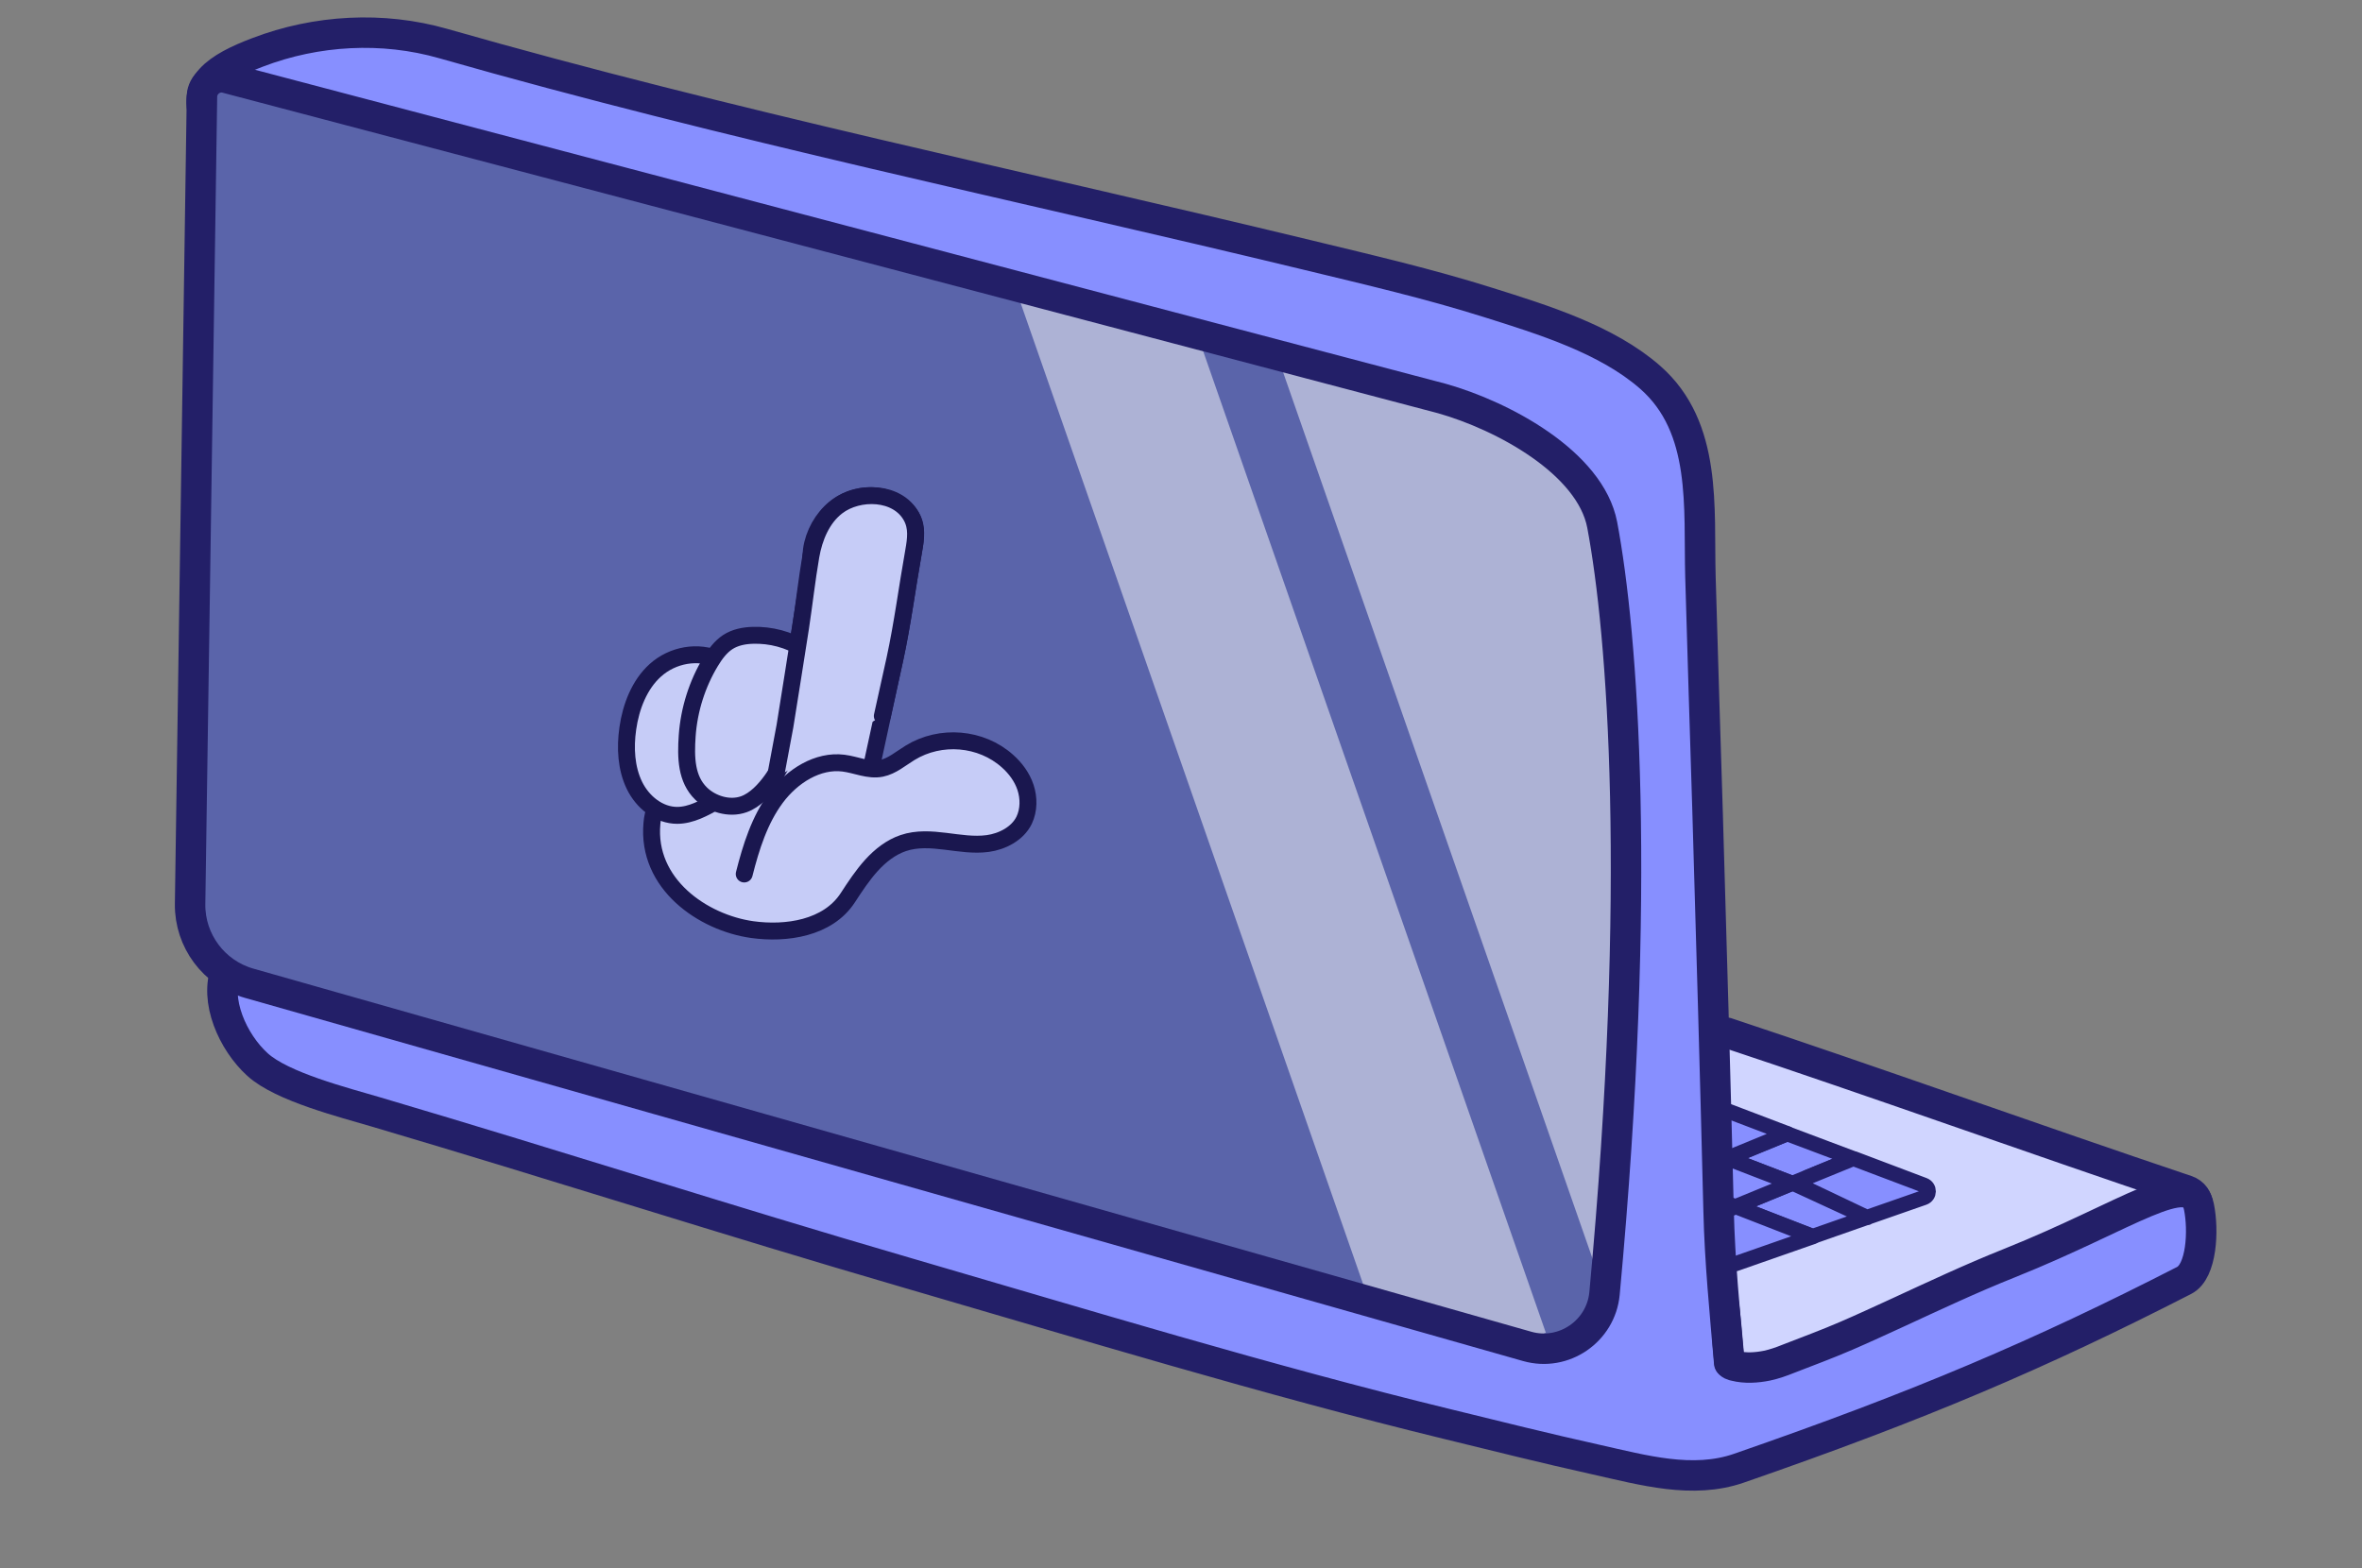
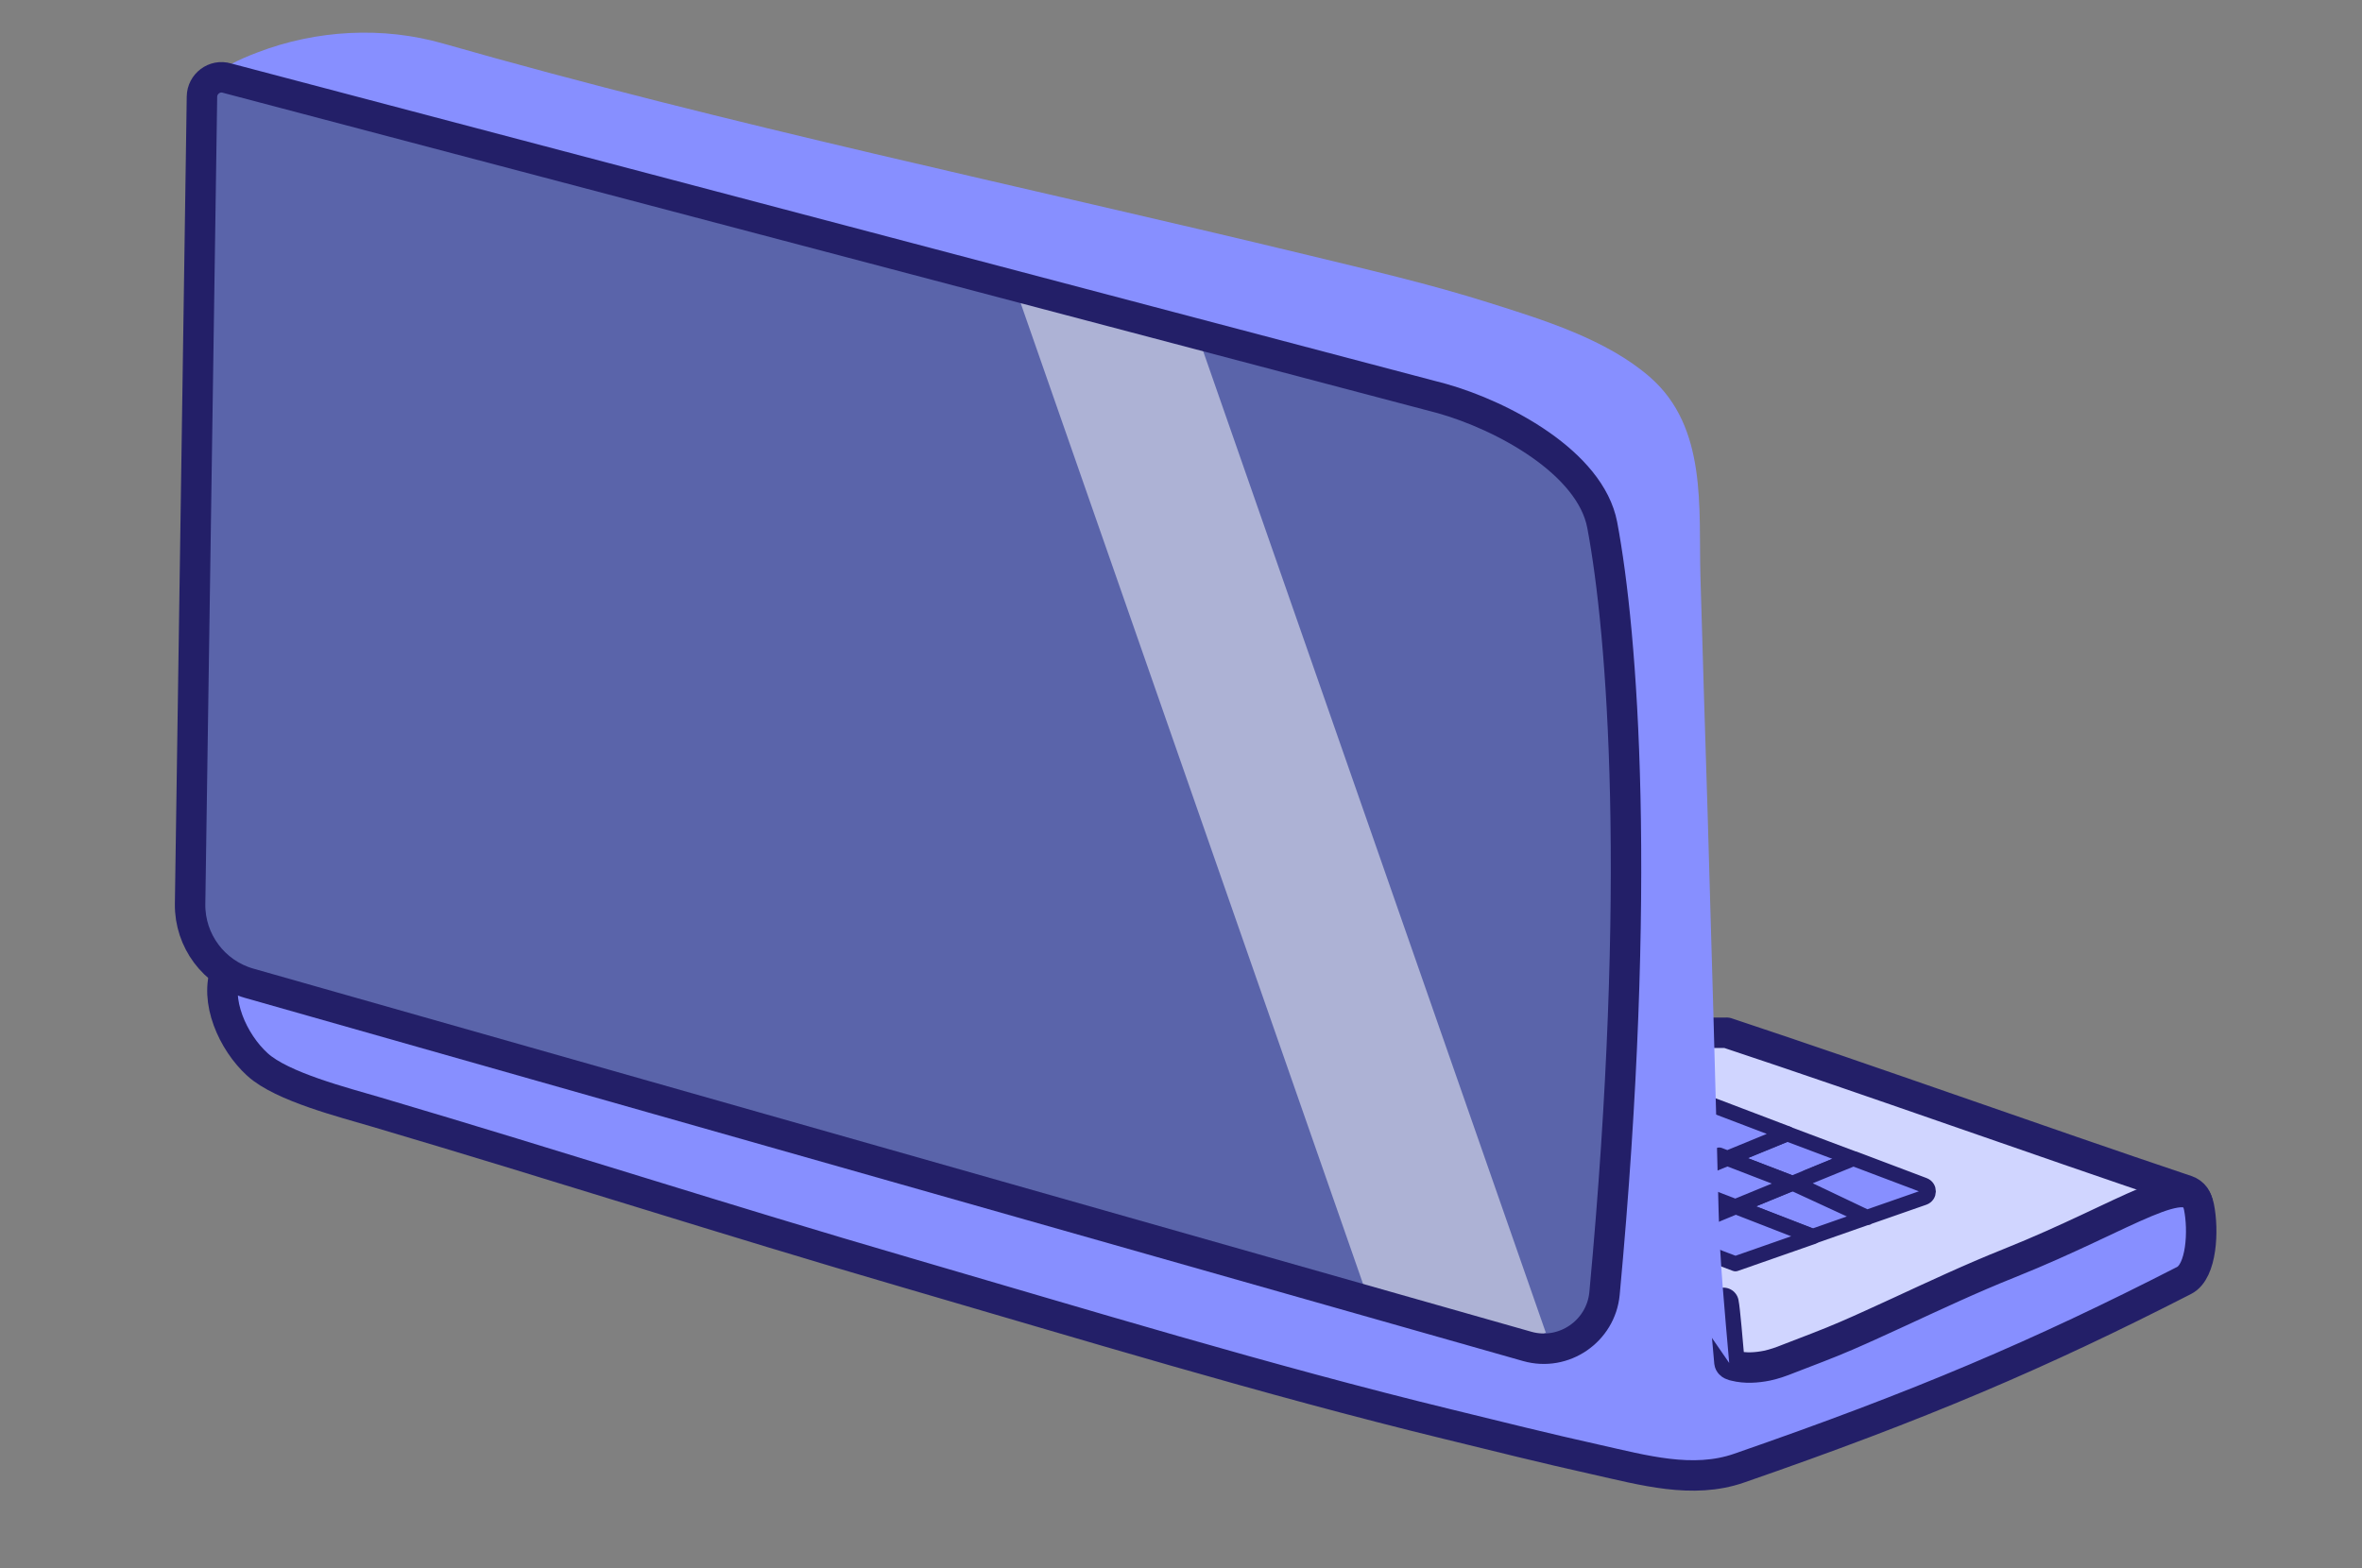
<svg xmlns="http://www.w3.org/2000/svg" width="378" height="251" viewBox="0 0 378 251" fill="none">
  <rect x="0" y="0" width="378" height="251" fill="#808080" stroke="none" />
  <path d="M276.336 165.31C299.599 173.026 326.137 182.558 349.925 190.555C352.206 191.315 352.404 194.466 350.245 195.54C340.663 200.236 328.804 203.196 319.436 206.955C310.93 210.371 302.459 213.794 293.96 217.175C288.672 219.284 283.153 221.458 277.484 220.996C269.679 220.345 262.948 214.613 259.386 207.636C255.824 200.659 254.959 192.638 254.967 184.783C254.993 179.502 255.593 173.678 259.345 169.938C263.546 165.74 270.413 165.234 276.371 165.317L276.336 165.31Z" fill="#D0D5FF" stroke="#231F68" stroke-width="4.873" stroke-linecap="round" stroke-linejoin="round" />
  <path d="M286.839 189.428L296.539 185.442L286.03 181.49L276.448 185.425L286.839 189.428Z" fill="#878FFF" stroke="#231F68" stroke-width="2.419" stroke-linecap="round" stroke-linejoin="round" />
  <path d="M296.145 185.63L289.314 188.423C288.411 188.794 288.423 190.064 289.34 190.383L298.836 194.903L287.253 189.552C286.98 189.464 286.729 189.452 286.458 189.545L280.211 192.124C279.307 192.495 279.32 193.765 280.237 194.084L289.78 197.78C290.018 197.862 290.27 197.873 290.506 197.773C296.284 195.758 302.068 193.707 307.881 191.698C308.812 191.368 308.842 190.07 307.897 189.71L296.918 185.559C296.68 185.478 296.394 185.46 296.123 185.553L296.145 185.63Z" fill="#878FFF" stroke="#231F68" stroke-width="2.419" stroke-linecap="round" stroke-linejoin="round" />
  <path d="M274.306 194.583L277.725 193.169L267.34 189.131L276.45 185.395L286.032 181.46L273.674 176.758C271.8 179.19 269.954 181.663 268.08 184.095C267.026 185.451 266 186.849 265.506 188.493C264.554 191.788 266.186 195.393 268.72 197.685C271.247 200.011 274.522 201.068 277.728 202.293C281.879 200.837 285.988 199.41 290.139 197.954L277.766 193.14L274.347 194.554L274.306 194.583Z" fill="#878FFF" />
  <path d="M267.34 189.131L277.725 193.169L274.306 194.583L274.347 194.554L277.766 193.14L290.139 197.954C285.988 199.41 281.879 200.837 277.728 202.293C274.522 201.068 271.247 200.011 268.72 197.685C266.186 195.393 264.554 191.788 265.506 188.493C266 186.849 267.026 185.451 268.08 184.095C269.954 181.663 271.8 179.19 273.674 176.758L286.032 181.46L276.45 185.395M267.34 189.131L265.457 189.896M267.34 189.131L267.166 189.098M267.34 189.131L276.45 185.395M276.45 185.395L275.134 184.892" stroke="#231F68" stroke-width="2.419" stroke-linecap="round" stroke-linejoin="round" />
  <path d="M267.325 189.154L277.716 193.156L286.826 189.42L276.435 185.418L267.325 189.154Z" fill="#878FFF" stroke="#231F68" stroke-width="2.419" stroke-linecap="round" stroke-linejoin="round" />
  <path d="M36.222 155.16C34.233 160.104 37.262 166.835 41.217 170.41C45.137 173.979 55.088 176.486 60.195 178C89.949 186.804 116.246 195.314 144.858 203.648C173.436 211.975 202.73 220.909 231.693 227.97C239.58 229.904 247.496 231.879 255.417 233.638C262.953 235.323 270.886 237.591 278.291 235.016C307.243 224.986 326.391 216.821 349.535 204.963C352.381 203.513 352.66 196.904 351.913 193.214C350.644 186.745 340.534 194.599 321.646 202.161C318.512 203.412 315.434 204.746 312.385 206.122C309.537 207.391 306.71 208.736 303.856 210.04C301.001 211.344 298.299 212.605 295.5 213.811C292.422 215.145 289.308 216.291 286.18 217.507C285.082 217.95 283.956 218.351 282.786 218.6C281.129 218.937 279.296 219.059 277.638 218.635C277.359 218.582 276.806 218.441 276.768 218.072C276.502 215.088 276.052 209.644 275.826 208.551" fill="#878FFF" />
  <path d="M36.222 155.16C34.233 160.104 37.262 166.835 41.217 170.41C45.137 173.979 55.088 176.486 60.195 178C89.949 186.804 116.246 195.314 144.858 203.648C173.436 211.975 202.73 220.909 231.693 227.97C239.58 229.904 247.496 231.879 255.417 233.638C262.953 235.323 270.886 237.591 278.291 235.016C307.243 224.986 326.391 216.821 349.535 204.963C352.381 203.513 352.66 196.904 351.913 193.214C350.644 186.745 340.534 194.599 321.646 202.161C318.512 203.412 315.434 204.746 312.385 206.122C309.537 207.391 306.71 208.736 303.856 210.04C301.001 211.344 298.299 212.605 295.5 213.811C292.422 215.145 289.308 216.291 286.18 217.507C285.082 217.95 283.956 218.351 282.786 218.6C281.129 218.937 279.296 219.059 277.638 218.635C277.359 218.582 276.806 218.441 276.768 218.072C276.502 215.088 276.052 209.644 275.826 208.551" stroke="#231F68" stroke-width="4.873" stroke-linecap="round" stroke-linejoin="round" />
  <path d="M238.819 163.138C234.749 166.456 222.551 165.297 220.19 164.957C180.469 159.254 181.168 176.911 142.434 166.4C127.627 162.391 112.969 163.697 99.642 156.095C86.308 148.529 73.845 148.948 60.931 147.363C42.646 145.083 56.126 111.112 55.712 92.713C55.278 72.138 51.307 51.688 44.146 32.405C42.321 27.532 35.298 24.097 33.041 19.396C30.363 13.674 34.856 10.798 41.216 8.386C50.627 4.78 61.239 4.19 70.956 6.978C116.698 20.052 163.167 29.679 209.379 40.851C219.036 43.193 228.712 45.43 238.207 48.43C246.884 51.165 257.148 54.31 264.099 60.41C273.252 68.45 271.826 81.285 272.127 92.277C272.498 104.802 272.863 117.363 273.269 129.895C273.892 151.194 274.515 172.493 275.033 193.772C275.223 201.918 276.033 210.037 276.732 218.172" fill="#878FFF" />
-   <path d="M238.819 163.138C234.749 166.456 222.551 165.297 220.19 164.957C180.469 159.254 181.168 176.911 142.434 166.4C127.627 162.391 112.969 163.697 99.642 156.095C86.308 148.529 73.845 148.948 60.931 147.363C42.646 145.083 56.126 111.112 55.712 92.713C55.278 72.138 51.307 51.688 44.146 32.405C42.321 27.532 35.298 24.097 33.041 19.396C30.363 13.674 34.856 10.798 41.216 8.386C50.627 4.78 61.239 4.19 70.956 6.978C116.698 20.052 163.167 29.679 209.379 40.851C219.036 43.193 228.712 45.43 238.207 48.43C246.884 51.165 257.148 54.31 264.099 60.41C273.252 68.45 271.826 81.285 272.127 92.277C272.498 104.802 272.863 117.363 273.269 129.895C273.892 151.194 274.515 172.493 275.033 193.772C275.223 201.918 276.033 210.037 276.732 218.172" stroke="#231F68" stroke-width="4.873" stroke-linecap="round" stroke-linejoin="round" />
  <path d="M252.291 211.213C253.595 214.067 255.36 216.973 258.288 218.145C262.496 219.814 267.455 216.774 269.292 212.633C271.129 208.493 270.524 203.671 269.408 199.259C268.169 194.534 266.304 189.871 263.094 186.184C258.961 181.452 248.719 176.283 247.808 186.03C247.018 194.57 248.764 203.482 252.285 211.248L252.291 211.213Z" fill="#878FFF" />
  <path d="M36.325 12.505L230.779 63.797C240.538 66.557 254.499 74.062 256.408 84.019C259.672 101.331 262.863 141.691 256.779 207.046C256.209 213.093 250.256 217.175 244.415 215.522L39.856 157.385C34.225 155.772 30.359 150.584 30.422 144.73L32.321 15.473C32.35 13.415 34.338 11.91 36.325 12.505Z" fill="#5A64AA" />
  <mask id="mask0_85_1391" style="mask-type:luminance" maskUnits="userSpaceOnUse" x="30" y="12" width="231" height="204">
    <path d="M36.325 12.51L230.779 63.802C240.538 66.562 254.499 74.067 256.408 84.024C259.672 101.336 262.863 141.696 256.779 207.051C256.209 213.098 250.256 217.18 244.415 215.527L39.856 157.39C34.225 155.777 30.359 150.589 30.422 144.735L32.321 15.478C32.35 13.42 34.338 11.915 36.325 12.51Z" fill="white" />
  </mask>
  <g mask="url(#mask0_85_1391)">
-     <path opacity="0.5" d="M253.986 17.085L197.398 36.835L257.116 207.94L313.704 188.19L253.986 17.085Z" fill="white" />
    <path opacity="0.5" d="M185.541 36.135L161.898 44.387L223.749 221.604L247.392 213.352L185.541 36.135Z" fill="white" />
  </g>
  <path d="M36.325 12.505L230.779 63.797C240.538 66.557 254.499 74.062 256.408 84.019C259.672 101.331 262.863 141.691 256.779 207.046C256.209 213.093 250.256 217.175 244.415 215.522L39.856 157.385C34.225 155.772 30.359 150.584 30.422 144.73L32.321 15.473C32.35 13.415 34.338 11.91 36.325 12.505Z" stroke="#231F68" stroke-width="4.873" stroke-linecap="round" stroke-linejoin="round" />
  <g clip-path="url(#clip0_85_1391)">
    <path d="M120.179 141.558C126.767 142.81 133.183 138.162 134.51 131.178C135.838 124.193 131.574 117.516 124.986 116.264C118.399 115.012 111.983 119.659 110.655 126.644C109.328 133.629 113.592 140.306 120.179 141.558Z" fill="#C6CCF7" />
-     <path d="M137.823 131.456C138.24 129.125 138.631 126.596 139.135 124.281C140.49 118.028 141.842 111.789 143.196 105.536C144.442 99.788 145.171 93.999 146.21 88.198C146.487 86.672 146.758 85.047 146.278 83.598C145.84 82.268 144.819 81.243 143.671 80.554C140.872 78.859 137.183 78.947 134.366 80.78C132.235 82.162 130.666 84.496 130.037 87.064C129.701 88.427 129.788 89.787 129.566 91.157C129.306 92.798 129.045 94.438 128.782 96.092C127.722 102.816 126.651 109.525 125.591 116.25" fill="#C6CCF7" />
    <path d="M137.823 131.456C138.24 129.125 138.631 126.596 139.135 124.281C140.49 118.028 141.842 111.789 143.196 105.536C144.442 99.788 145.171 93.999 146.21 88.198C146.487 86.672 146.758 85.047 146.278 83.598C145.84 82.268 144.819 81.243 143.671 80.554C140.872 78.859 137.183 78.947 134.366 80.78C132.235 82.162 130.666 84.496 130.037 87.064C129.701 88.427 129.788 89.787 129.566 91.157C129.306 92.798 129.045 94.438 128.782 96.092C127.722 102.816 126.651 109.525 125.591 116.25" stroke="#1A174F" stroke-width="2.707" stroke-linecap="round" stroke-linejoin="round" />
    <path d="M119.101 139.902C120.191 135.58 121.568 131.229 124.182 127.708C126.796 124.188 130.9 121.643 134.973 122.154C137.023 122.406 139.021 123.408 141.057 122.992C142.747 122.648 144.145 121.418 145.65 120.499C150.53 117.506 157.014 118.06 161.224 121.824C162.493 122.952 163.566 124.375 164.119 126.045C164.671 127.715 164.671 129.668 163.904 131.282C162.847 133.477 160.334 134.717 158.076 135.022C155.817 135.327 153.55 134.938 151.3 134.663C149.049 134.387 146.729 134.209 144.54 134.957C142.599 135.613 140.886 136.95 139.462 138.521C138.037 140.093 136.849 141.903 135.675 143.703C132.479 148.608 125.8 149.555 120.378 148.802C112.516 147.696 103.441 141.525 104.331 131.79C104.405 130.931 104.573 130.049 104.95 129.275C105.822 127.447 107.527 126.15 108.918 124.821C110.823 123.009 113.004 121.567 115.191 120.154C118.341 118.121 121.631 116.087 125.231 115.524" fill="#C6CCF7" />
    <path d="M119.101 139.902C120.191 135.58 121.568 131.229 124.182 127.708C126.796 124.188 130.9 121.643 134.973 122.154C137.023 122.406 139.021 123.408 141.057 122.992C142.747 122.648 144.145 121.418 145.65 120.499C150.53 117.506 157.014 118.06 161.224 121.824C162.493 122.952 163.566 124.375 164.119 126.045C164.671 127.715 164.671 129.668 163.904 131.282C162.847 133.477 160.334 134.717 158.076 135.022C155.817 135.327 153.55 134.938 151.3 134.663C149.049 134.387 146.729 134.209 144.54 134.957C142.599 135.613 140.886 136.95 139.462 138.521C138.037 140.093 136.849 141.903 135.675 143.703C132.479 148.608 125.8 149.555 120.378 148.802C112.516 147.696 103.441 141.525 104.331 131.79C104.405 130.931 104.573 130.049 104.95 129.275C105.822 127.447 107.527 126.15 108.918 124.821C110.823 123.009 113.004 121.567 115.191 120.154C118.341 118.121 121.631 116.087 125.231 115.524" stroke="#1A174F" stroke-width="2.707" stroke-linecap="round" stroke-linejoin="round" />
    <path d="M115.022 105.598C111.752 104.09 107.655 104.78 104.859 107.31C102.325 109.599 100.965 113.122 100.47 116.601C100.022 119.702 100.205 122.978 101.528 125.709C102.851 128.44 105.488 130.52 108.38 130.516C110.595 130.507 112.682 129.353 114.676 128.222C115.707 127.642 116.728 127.046 117.76 126.467" fill="#C6CCF7" />
    <path d="M115.022 105.598C111.752 104.09 107.655 104.78 104.859 107.31C102.325 109.599 100.965 113.122 100.47 116.601C100.022 119.702 100.205 122.978 101.528 125.709C102.851 128.44 105.488 130.52 108.38 130.516C110.595 130.507 112.682 129.353 114.676 128.222C115.707 127.642 116.728 127.046 117.76 126.467" stroke="#1A174F" stroke-width="2.707" stroke-linecap="round" stroke-linejoin="round" />
    <path d="M128.667 103.891C126.217 102.373 123.344 101.605 120.474 101.697C119.084 101.738 117.652 102.006 116.454 102.789C115.313 103.542 114.452 104.708 113.724 105.913C111.577 109.467 110.27 113.582 109.975 117.764C109.727 121.291 109.82 124.703 112.194 127.024C113.91 128.694 116.699 129.57 119.032 128.739C122.682 127.438 125.247 121.955 125.247 121.955C126.182 119.792 127.128 117.644 128.063 115.481" fill="#C6CCF7" />
-     <path d="M128.667 103.891C126.217 102.373 123.344 101.605 120.474 101.697C119.084 101.738 117.652 102.006 116.454 102.789C115.313 103.542 114.452 104.708 113.724 105.913C111.577 109.467 110.27 113.582 109.975 117.764C109.727 121.291 109.82 124.703 112.194 127.024C113.91 128.694 116.699 129.57 119.032 128.739C122.682 127.438 125.247 121.955 125.247 121.955C126.182 119.792 127.128 117.644 128.063 115.481" stroke="#1A174F" stroke-width="2.707" stroke-linecap="round" stroke-linejoin="round" />
-     <path d="M124.072 124.507L125.62 116.226C126.451 110.982 127.308 105.729 128.114 100.48C128.699 96.657 129.11 92.815 129.767 89.02C130.289 86.003 131.563 82.934 133.973 81.093C137.373 78.484 143.649 78.582 145.869 82.716C146.805 84.459 146.558 86.296 146.222 88.199C145.181 94.013 144.451 99.803 143.208 105.537L141.201 114.616" fill="#C6CCF7" />
+     <path d="M128.667 103.891C126.217 102.373 123.344 101.605 120.474 101.697C119.084 101.738 117.652 102.006 116.454 102.789C115.313 103.542 114.452 104.708 113.724 105.913C111.577 109.467 110.27 113.582 109.975 117.764C109.727 121.291 109.82 124.703 112.194 127.024C122.682 127.438 125.247 121.955 125.247 121.955C126.182 119.792 127.128 117.644 128.063 115.481" stroke="#1A174F" stroke-width="2.707" stroke-linecap="round" stroke-linejoin="round" />
    <path d="M124.072 124.507L125.62 116.226C126.451 110.982 127.308 105.729 128.114 100.48C128.699 96.657 129.11 92.815 129.767 89.02C130.289 86.003 131.563 82.934 133.973 81.093C137.373 78.484 143.649 78.582 145.869 82.716C146.805 84.459 146.558 86.296 146.222 88.199C145.181 94.013 144.451 99.803 143.208 105.537L141.201 114.616" stroke="#1A174F" stroke-width="2.707" stroke-linecap="round" stroke-linejoin="round" />
  </g>
  <defs>
    <clipPath id="clip0_85_1391">
-       <rect width="71.139" height="78.253" fill="white" transform="translate(106.363 69.695) rotate(10.76)" />
-     </clipPath>
+       </clipPath>
  </defs>
</svg>